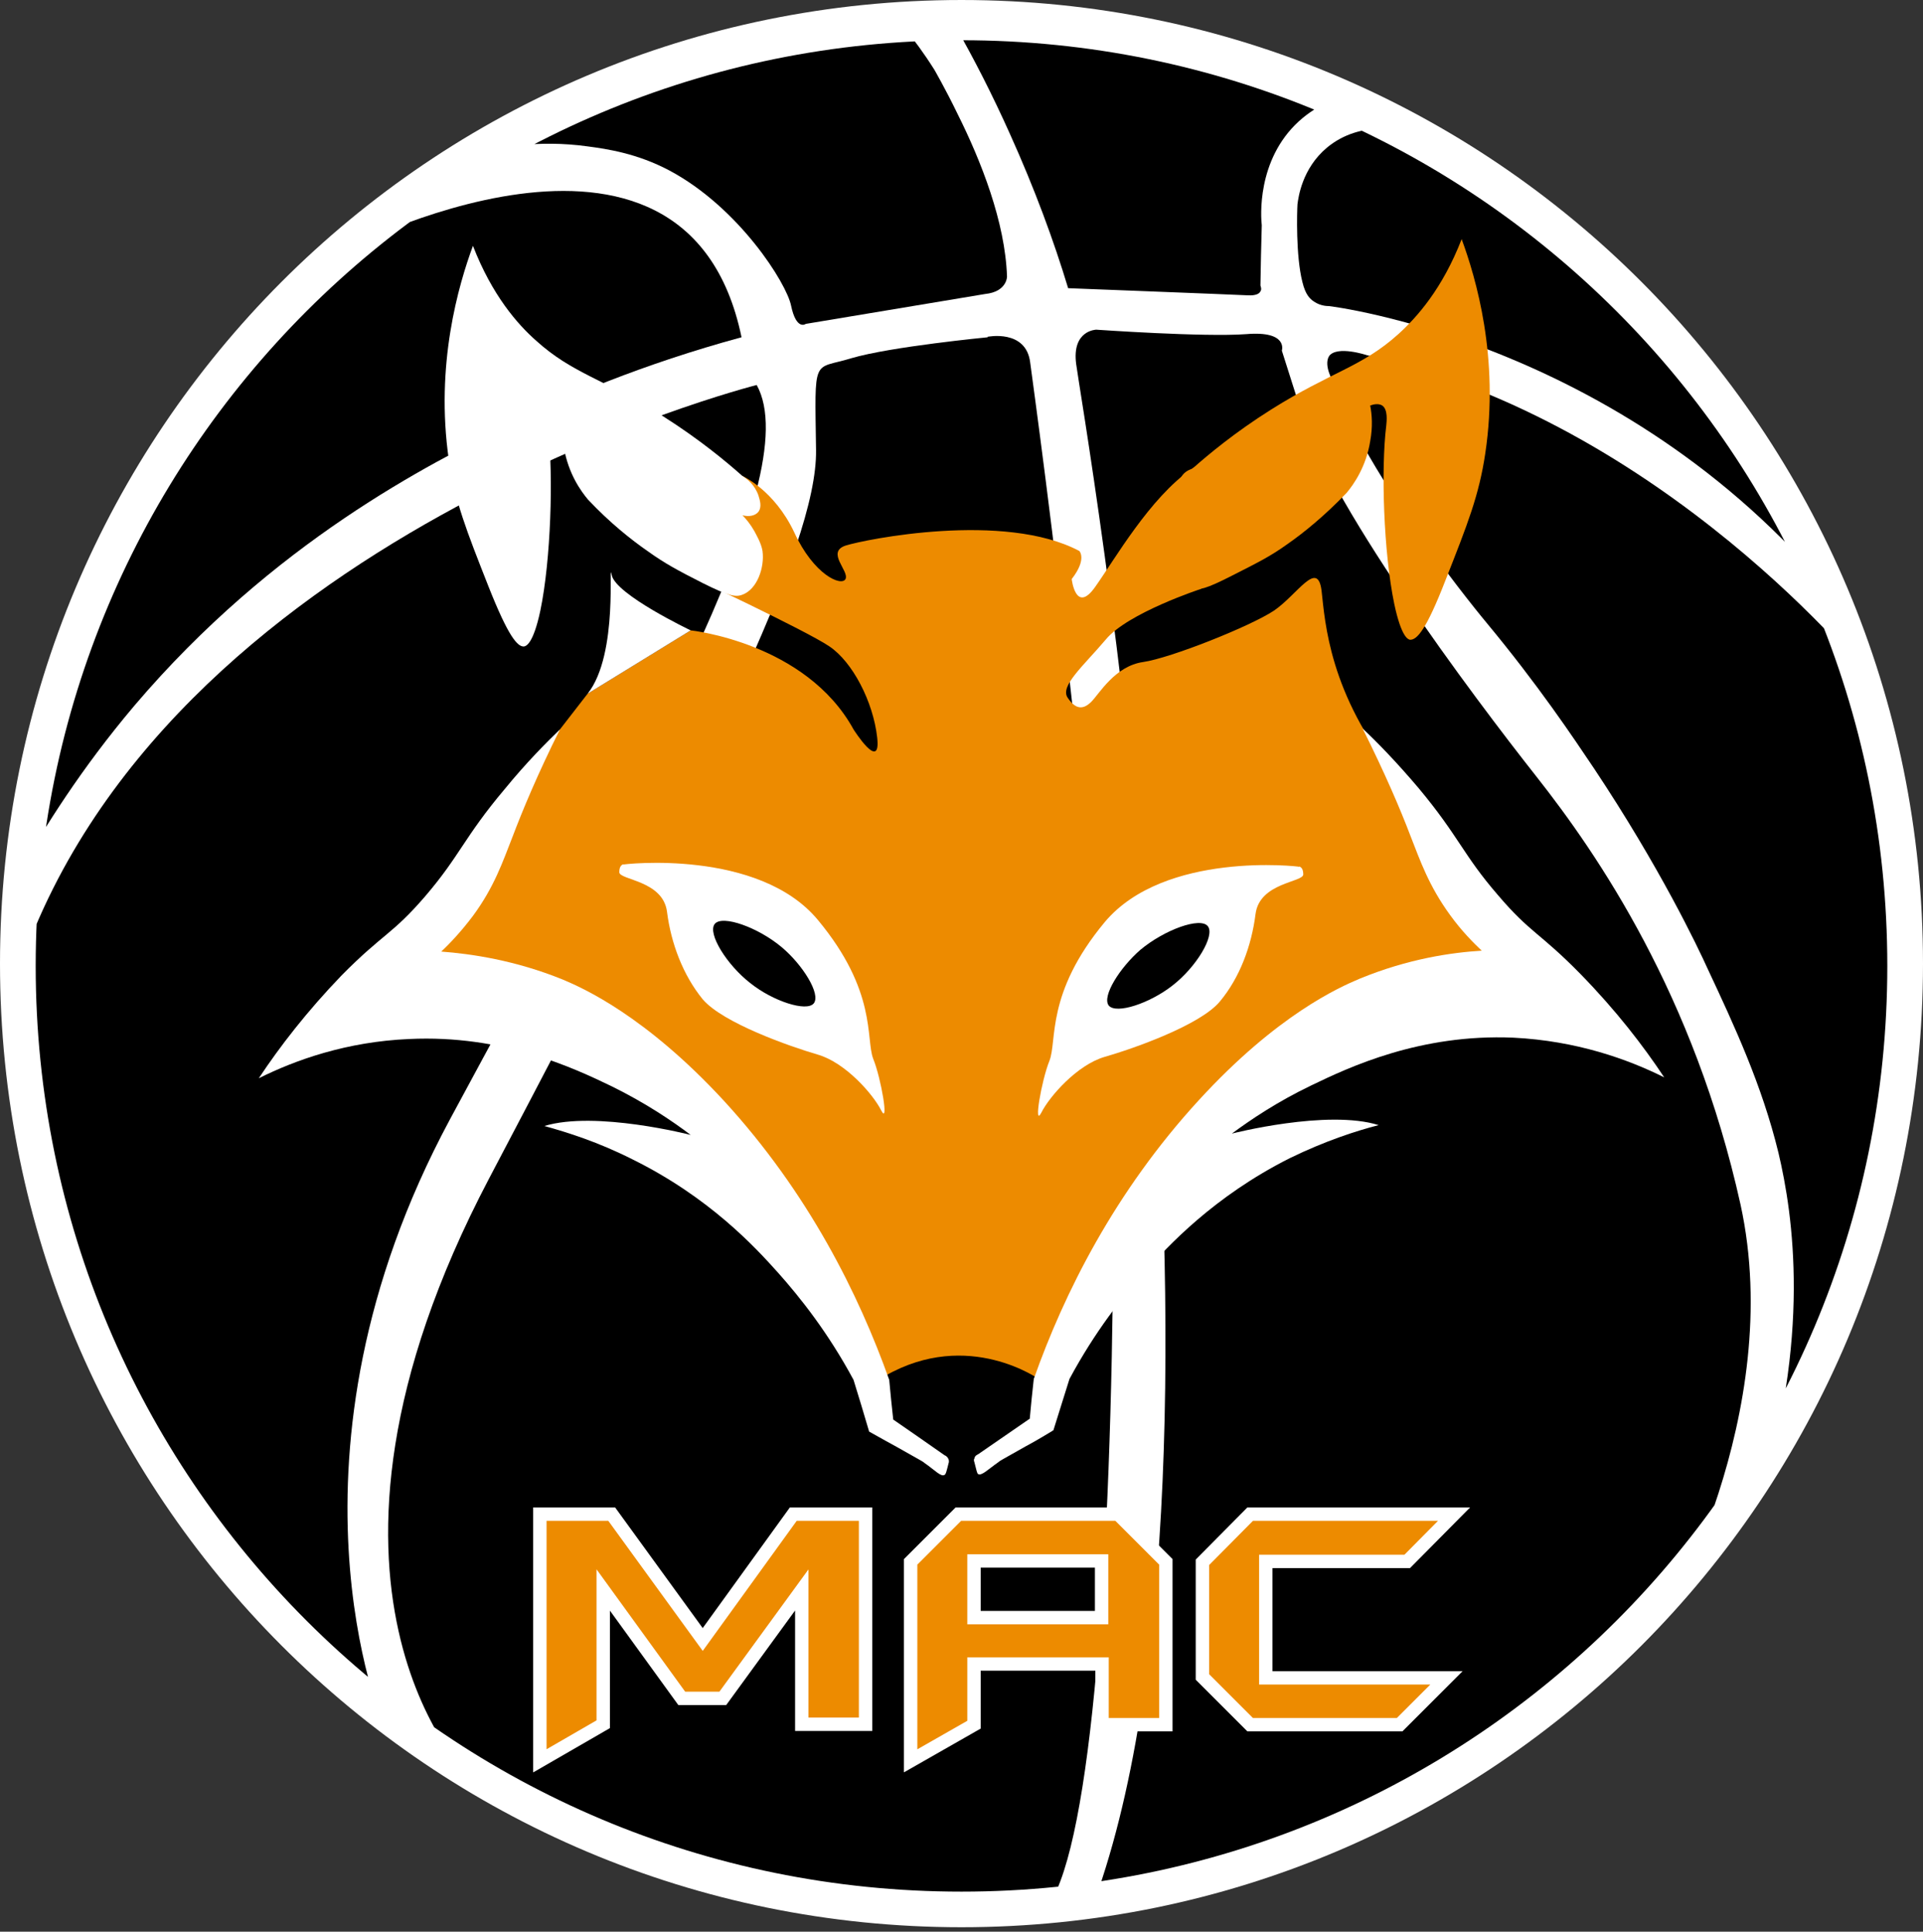
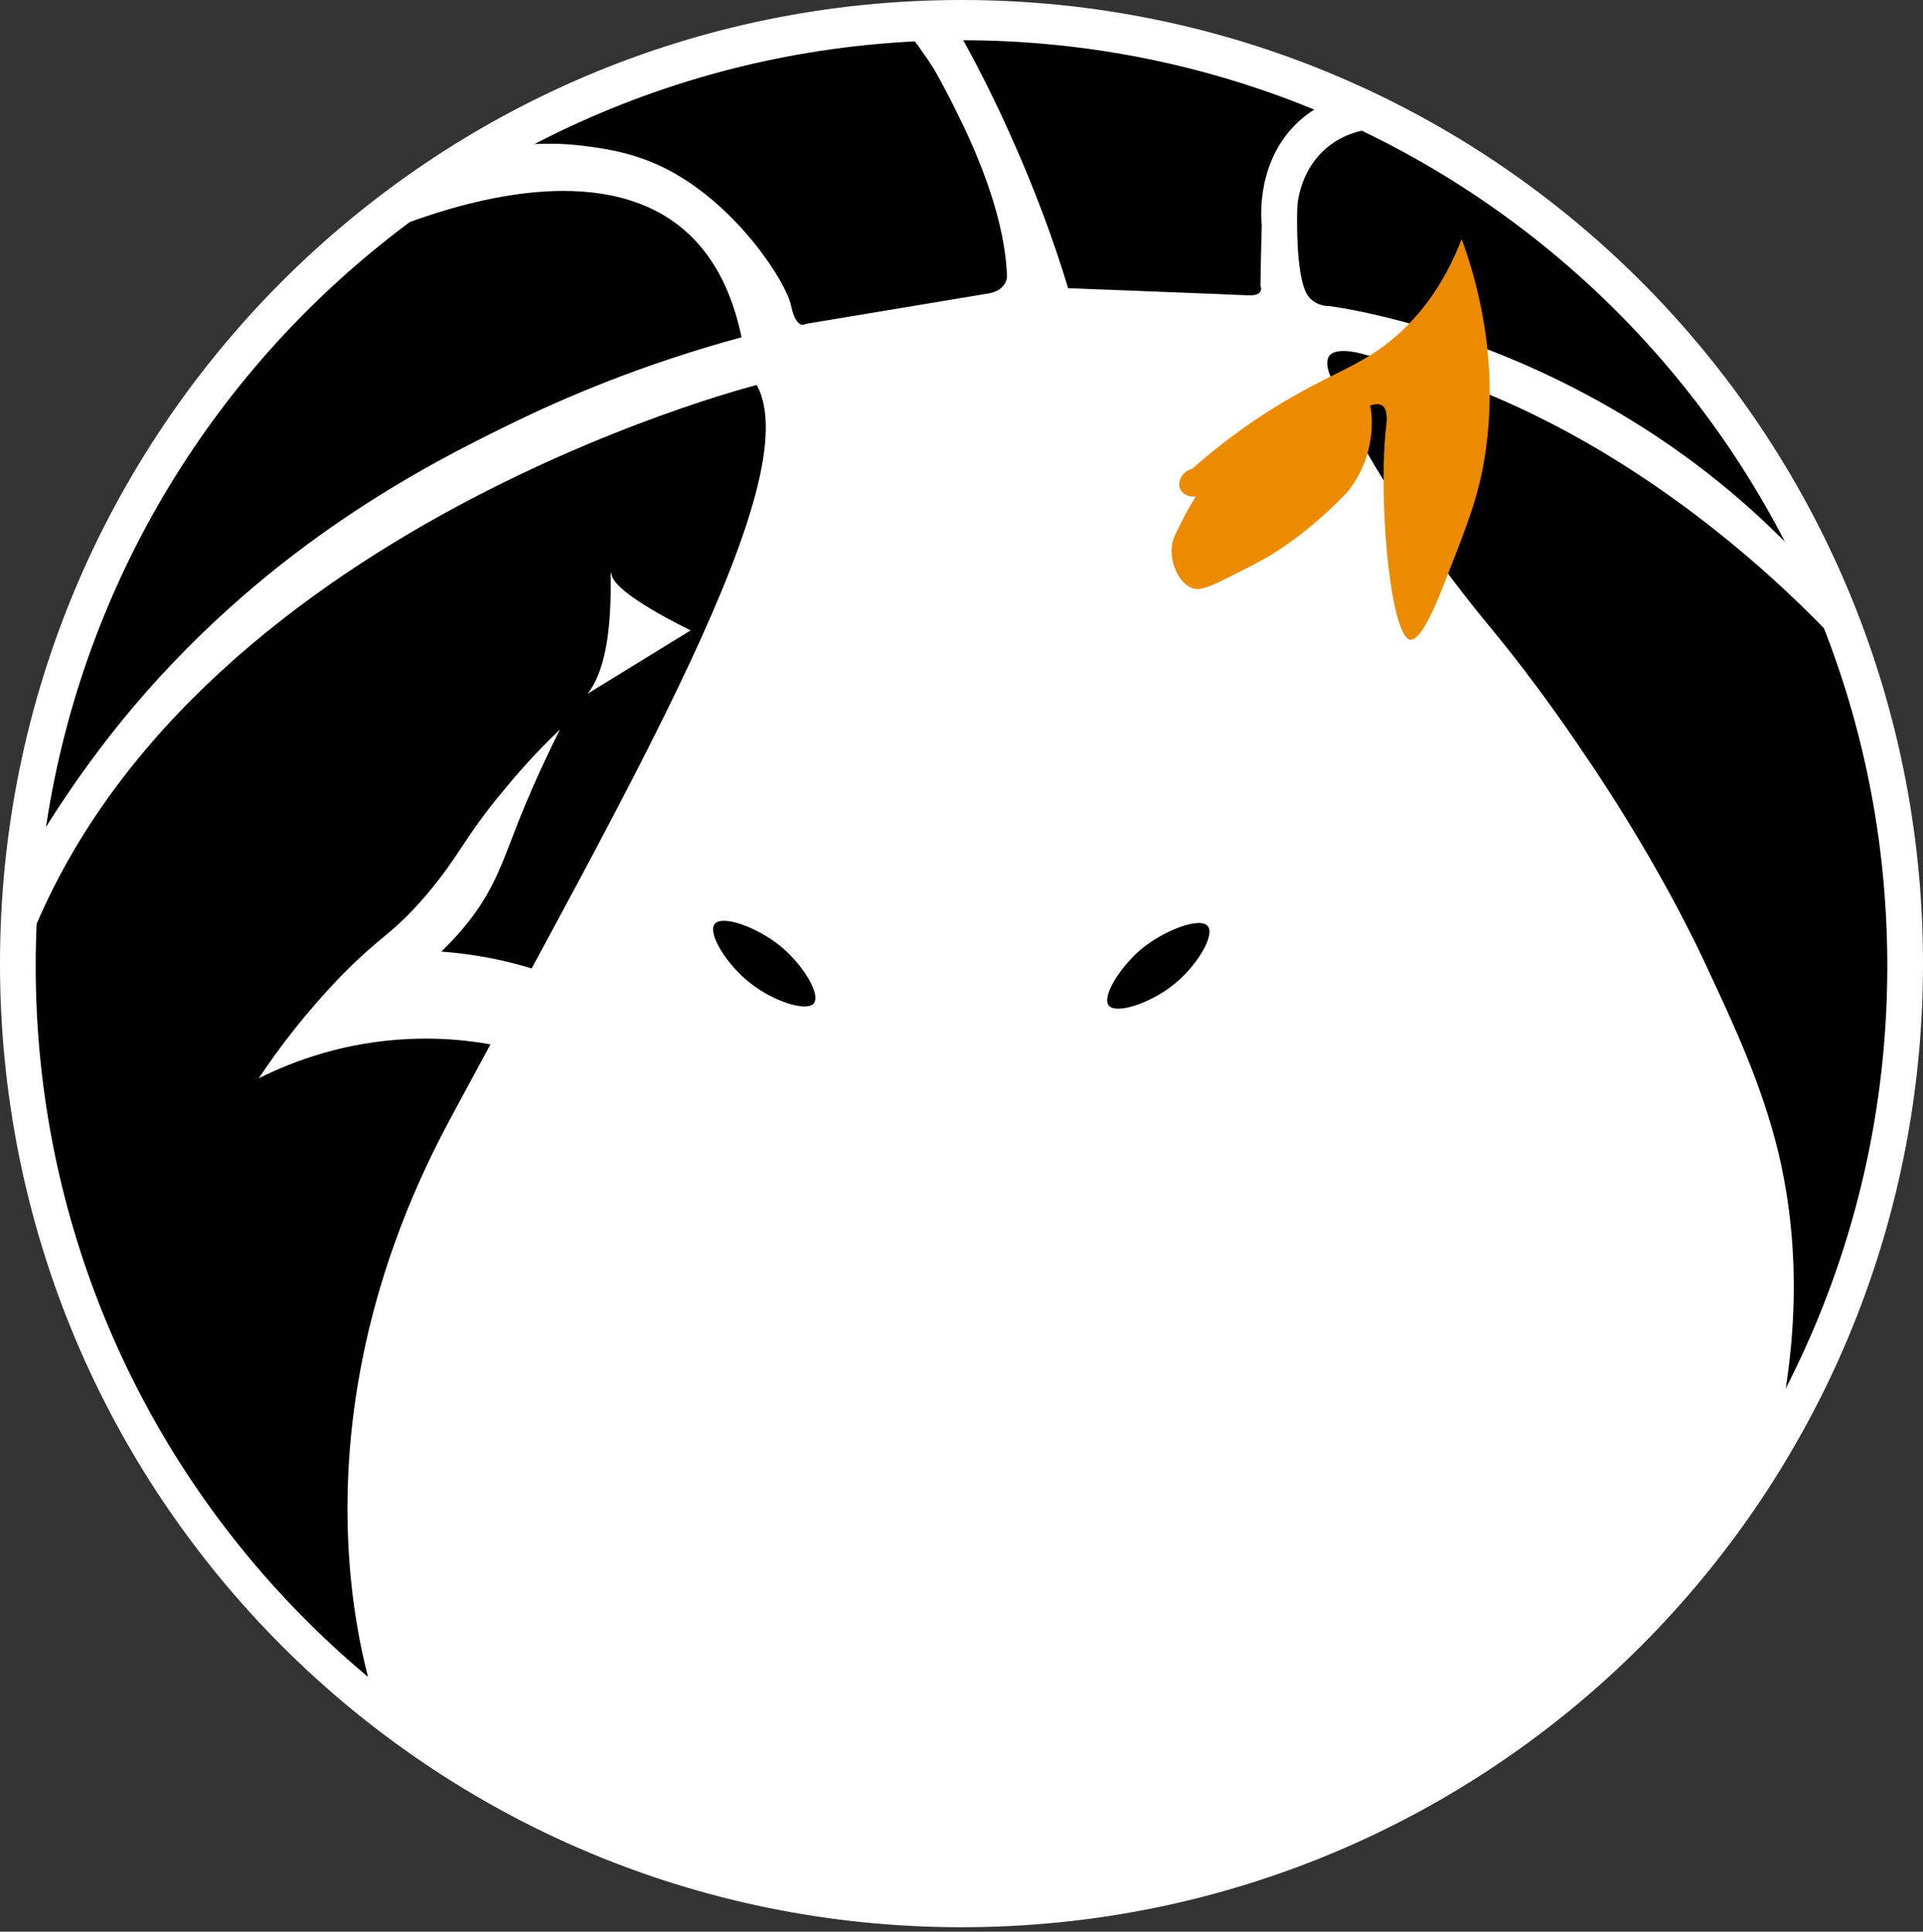
<svg xmlns="http://www.w3.org/2000/svg" version="1.2" viewBox="0 0 431 433" width="431" height="433">
  <rect x="0" y="0" width="431" height="433" fill="#333333" stroke="none" />
  <title>macbasketbal-logo-cropped-svg</title>
  <defs>
    <clipPath clipPathUnits="userSpaceOnUse" id="cp1">
      <path d="m215.5 424.02c-114.75 0-207.5-92.75-207.5-207.5 0-114.75 92.75-207.5 207.5-207.5 114.75 0 207.5 92.75 207.5 207.5 0 114.75-92.75 207.5-207.5 207.5z" />
    </clipPath>
  </defs>
  <style>
		.s0 { fill: #ffffff } 
		.s1 { fill: #000000 } 
		.s2 { fill: #ed8b00 } 
		.s3 { fill: #ed8b00;stroke: #ffffff;stroke-width: 3 } 
	</style>
  <g id="Laag_4_kopie">
    <path id="Layer" class="s0" d="m215.5 432c-119.2 0-215.5-96.5-215.5-216 0-119.4 96.3-216 215.5-216 119.2 0 215.5 96.6 215.5 216 0 119.5-96.3 216-215.5 216z" />
  </g>
  <g id="Laag_4">
    <g id="Clip-Path" clip-path="url(#cp1)">
      <g id="Layer">
        <path id="Layer" class="s1" d="m76 56.6c0 0 77.7-41.3 90.2 19-22.1 6-39.7 13.5-52.1 19.6-17.8 8.7-52.8 26.3-84 63-12 14.2-20.2 27.4-25.5 36.8 0 0 2.9-72.6 71.3-138.3z" />
        <path id="Layer" class="s1" d="m106.2 34.5c14-8.1 33.8-17.4 58.8-23 14.1-3.2 26.9-4.5 37.9-4.9 1.8 2.1 4.1 5.2 6.5 9 0 0 2.6 4.5 5.2 9.9 5.3 10.6 10.7 24.3 11.1 36.5 0 0 0 3.4-4.9 3.9l-40.2 6.7c0 0-2.1 1.6-3.3-4.1-1-5-11.7-22-27.3-30.3-7.2-3.8-13.8-4.8-18.4-5.4-10.9-1.5-20 0.2-25.4 1.7z" />
        <path id="Layer" class="s1" d="m214.2 6c8.7-1.5 19.6-2.6 32-1.8 25.6 1.6 45.3 10.5 56.8 16.9-2.7 0.6-7.5 2.1-11.9 6.1-9.5 8.7-8.5 21.6-8.3 23.3q-0.2 6.8-0.3 13.5c0.1 0.3 0.3 0.9 0 1.3-0.2 0.5-1 1-2.8 0.9-4-0.2-40.3-1.6-40.3-1.6-3.2-10.6-7.5-22.3-13.1-34.7-3.9-8.7-8-16.7-12.1-23.9z" />
        <path id="Layer" class="s1" d="m413.2 136.3c0 0-23.2-65.3-97.7-106.7-0.8-0.3-10.4-2.9-18.1 3.5-5.6 4.7-6.4 11.2-6.6 12.7-0.1 1.6-0.4 11.5 1.1 17.4 0.7 2.9 1.7 3.8 2.6 4.4 1.6 1.1 3.3 1 3.3 1 0 0 68.2 8 115.4 67.7z" />
        <path id="Layer" class="s1" d="m169.6 86.3c0 0-133.8 33.8-165.9 132.8 0 0 1.6 105.8 82.2 167.5 0 0-25.7-60 14.9-135.6 40.6-75.5 80.4-143.7 68.8-164.7z" />
-         <path id="Layer" class="s1" d="m221.3 75.5c0 0 8.7-1.8 9.6 5.8 1 7.6 19.3 138.7 18.5 209.6-0.9 70.9-5.9 130.1-16.2 138.2 0 0-78 11.4-128.1-30.9 0 0-43.6-42.4 4.5-134 48.1-91.5 73.6-141.7 73.3-163.3-0.3-21.5-0.8-17.9 7.9-20.6 8.8-2.6 30.6-4.7 30.6-4.7z" />
-         <path id="Layer" class="s1" d="m244.4 428.6c0 0 76.5-7 128.1-64.4 0 0 27.9-47.2 17.6-94.2-10.4-47-32-78.5-45.8-96-13.8-17.5-47.8-62.6-53.6-84.7l-3.4-10.7c0 0 1.5-4.5-8-3.7-9.4 0.7-33.6-1-33.6-1 0 0-5.5 0.1-4.5 7.7 0.9 7.6 42.4 244.1 3.2 347z" />
        <path id="Layer" class="s1" d="m394 337.2c8.6-11.9 17.4-27 24.2-45.3 22.6-60.8 8.2-116.6 0.6-140 0 0-45.6-57.2-112.5-72.3 0 0-6.6-2.2-8.4 0.2-0.7 1.1-0.4 2.7 0 3.8 8.5 24 35.2 55.9 35.2 55.9 11.7 14.1 19.5 25.8 24.2 32.8 14.7 22.1 23.1 39.7 25.5 45 5.9 12.6 12.1 25.9 15.8 41.1 3.3 13.9 7.4 41.6-4.6 78.9z" />
      </g>
    </g>
  </g>
  <g id="Laag_2">
-     <path id="Layer" class="s2" d="m166.4 106.7c0 0 7.1 3.1 11.6 12.6 4.4 9.6 10.6 12.2 11.5 10.5 0.9-1.8-4.4-6 0-7.5 4.4-1.4 35.6-7.7 52.4 1.2 0 0 1.8 1.8-1.7 6.3 0 0 0.9 8 5.3 1.7 4.4-6.2 12.2-19.9 21.6-26.4 9.5-6.4 2.1 26.9 2.1 26.9 0 0-16.5 5.4-21.4 11.4-5 5.9-10.3 10.4-8.5 13 1.8 2.7 3.5 2.7 5.3 0.9 1.8-1.8 5.3-8 11.6-8.9 6.2-0.9 24-8 29.3-11.5 5.3-3.6 9.8-11.6 10.7-4.5 0.8 7.1 1.7 23.1 16.8 41.8 15.2 18.7 24.9 41.8 24.9 41.8l-50.6 19.5-23.1 23.1-8.9 8-22.2 42.7c0 0-16-11.6-34.7-0.9l-11.6-10.7-26.6-45.3-20.5-17.8-46.2-18.6 2.7-9.2 23.1-35.3 12.4-16 23.1-14.2c0 0 25.8 2.7 36.5 22.2 0 0 6.2 9.8 5.3 1.8-0.9-8-5.5-16.9-10.7-20.4-5.3-3.6-32.2-16.2-32.2-16.2l12.7-22.1z" />
-     <path id="Layer" class="s0" d="m106 55.1c4.3 11.1 10 17.6 14.2 21.3 8.2 7.4 14.9 8.4 28.4 16.9 8.2 5.2 14.2 10.2 17.8 13.4 1 0.6 2.8 2 3.6 4.4 0.3 1 0.8 2.5 0 3.6-0.7 0.9-2.1 1.2-3.6 0.8 0.8 0.8 1.8 2 2.7 3.6 0.4 0.8 1.5 2.6 1.8 4.4 0.5 3.7-1.2 8.6-4.5 9.8-1.5 0.6-3.1 0.3-8.9-2.6-5.7-2.9-8.5-4.4-12.4-7.2-3.6-2.5-8.4-6.3-13.3-11.5-1.6-1.9-4.4-5.8-5.4-11.6-0.5-3.2-0.3-6 0-8-0.8-0.2-1.9-0.5-2.6 0-1.4 0.9-1 3.6-0.9 4.5 1.1 9.7 0.6 28.5-1.8 40-1.6 7.5-3.2 7.9-3.6 8-1.5 0.2-3.6-2.3-8-13.4-5-12.7-7.5-19-8.9-28.4-3.1-21.4 2.2-39.3 5.4-48z" />
    <path id="Layer" class="s2" d="m327.6 53.6c-4.3 11.1-10 17.5-14.2 21.3-8.2 7.4-15 8.4-28.5 16.9-8.1 5.1-14.1 10.1-17.7 13.3-2.3 0.6-3.4 2.9-2.7 4.5 0.5 1.1 1.9 1.9 3.5 1.7-0.9 1.5-2.2 3.6-3.5 6.3-1.1 2.2-1.6 3.2-1.8 4.4-0.6 3.6 1.2 8.5 4.4 9.8 1.6 0.6 3.2 0.2 8.9-2.7 5.7-2.9 8.6-4.3 12.5-7.1 3.6-2.5 8.3-6.3 13.3-11.5 1.6-1.9 4.4-5.9 5.3-11.6 0.6-3.2 0.4-6 0-8 0.8-0.3 1.9-0.5 2.7 0 1.3 0.9 1 3.5 0.9 4.5-1.2 9.7-0.6 28.5 1.8 40 1.6 7.5 3.1 7.9 3.5 8 1.6 0.1 3.7-2.3 8-13.4 5-12.7 7.5-19 8.9-28.4 3.2-21.4-2.1-39.3-5.3-48z" />
    <path id="Layer" class="s0" d="m154.8 141.3c0 0-16.8-8-17.7-12.4-0.9-4.5 1.7 17.7-5.4 26.6" />
    <path id="Layer" class="s0" d="m125.5 163.5c-3 2.9-7.5 7.4-12.4 13.4-9.1 10.8-10 14.9-17.8 24-7.4 8.6-9.4 8.3-18.7 17.7-7.8 8.1-13.9 16-18.6 23.1 8.2-4.1 19.7-8.2 33.7-8.8 21-1 36.9 6.5 45.4 10.6 7.7 3.8 13.6 7.8 17.7 10.9 0 0-21.3-5.5-32.8-2 5.1 1.4 12.1 3.6 19.8 7.5 17.2 8.5 27.5 19.7 32.6 25.4 4.9 5.5 11.2 13.4 16.9 24q1.8 5.8 3.5 11.6c2.7 1.5 4.8 2.7 6.3 3.5 5.8 3.3 5.6 3.1 6.2 3.6 2.3 1.6 3.6 3.1 4.4 2.6 0.3-0.1 0.5-1 0.9-2.6 0.1-0.2 0.1-0.6 0-0.9-0.2-0.5-0.6-0.8-0.9-0.9q-5.7-4-11.5-8-0.5-4.5-0.9-8.9c-6.8-19.1-18.1-41.9-37-62.5-17.6-19.1-31.6-25.3-36.1-27.2-10.8-4.4-20.7-5.8-27.3-6.3 1.8-1.7 4.4-4.4 7.1-8 4.8-6.5 6.7-12.2 8.9-17.8 2.2-5.8 5.6-14 10.6-24z" />
    <path id="Layer" class="s0" d="m305.4 163.3c3.1 2.9 7.5 7.4 12.5 13.3 9.1 10.9 10 15 17.8 24 7.3 8.6 9.4 8.4 18.6 17.8 7.9 8.1 14 16 18.7 23.1-8.2-4.1-19.7-8.2-33.8-8.9-20.9-0.9-36.8 6.6-45.3 10.7-7.7 3.7-13.6 7.7-17.8 10.8 0 0 21.4-5.5 32.9-1.9-5.1 1.3-12.1 3.6-19.9 7.4-17.1 8.6-27.4 19.8-32.5 25.5-4.9 5.4-11.2 13.4-16.9 24q-1.8 5.8-3.6 11.5c-2.6 1.6-4.7 2.8-6.2 3.6-5.8 3.3-5.6 3.1-6.2 3.6-2.3 1.6-3.7 3.1-4.5 2.6-0.2-0.1-0.4-1-0.8-2.6-0.1-0.3-0.2-0.6 0-0.9 0.1-0.6 0.6-0.8 0.8-0.9q5.8-4 11.6-8 0.4-4.5 0.9-8.9c6.8-19.2 18.1-41.9 37-62.5 17.6-19.2 31.5-25.3 36-27.2 10.9-4.5 20.7-5.9 27.4-6.3-1.9-1.8-4.5-4.4-7.1-8-4.8-6.6-6.7-12.2-8.9-17.8-2.2-5.8-5.7-14-10.7-24z" />
    <path id="Layer" class="s0" d="m139.7 193.8c0-0.1 30.3-3.6 43.6 12.4 13.3 16 10.7 26.6 12.4 31.1 1.8 4.4 3.6 15.1 1.8 11.6-1.8-3.6-8-10.7-14.2-12.5-6.2-1.8-21.3-7.1-25.8-12.4-4.4-5.4-7.1-12.5-8-19.6-0.9-7.1-10.7-7.1-10.7-8.9 0-1.7 0.9-1.7 0.9-1.8z" />
    <path id="Layer" class="s1" d="m182.4 224.9c-1.6 2-9.2-0.5-14.2-4.5-5.3-4.1-9.7-11.2-8-13.3 1.7-2.1 9.8 0.8 15.1 5.3 4.6 3.9 8.7 10.4 7.1 12.5z" />
    <path id="Layer" class="s0" d="m291.2 194.3c0-0.1-30.2-3.6-43.6 12.4-13.3 16-10.6 26.6-12.4 31.1-1.8 4.5-3.6 15.1-1.8 11.6 1.8-3.6 8-10.7 14.2-12.5 6.3-1.8 21.4-7.1 25.8-12.4 4.5-5.4 7.1-12.5 8-19.6 0.9-7.1 10.7-7.1 10.7-8.9 0-1.7-0.9-1.7-0.9-1.8z" />
    <path id="Layer" class="s1" d="m248.5 225.4c1.7 2 9.2-0.5 14.3-4.5 5.3-4.1 9.6-11.2 7.9-13.3-1.7-2.1-9.7 0.8-15.1 5.3-4.5 3.9-8.7 10.4-7.1 12.5z" />
    <g id="Layer">
-       <path id="MAC" class="s3" aria-label="MAC" d="m194 339.4v47.1h-14.3v-30.1l-17.7 24.3h-9.2l-17.6-24.3v30.1l-14.2 8.2v-55.3h16.1l20.4 28.1 20.3-28.1zm67.3 10.7v36.5h-14.3v-13.6h-28.7v13.6l-14.2 8.1v-44.6l10.7-10.7h35.8zm-43 12.5h28.6v-12.7h-28.6zm61.9-23.2h45.7l-10.5 10.6h-31.7v26.1h40.5l-10.5 10.5h-33.5l-10.7-10.7v-25.7z" />
-     </g>
+       </g>
  </g>
</svg>